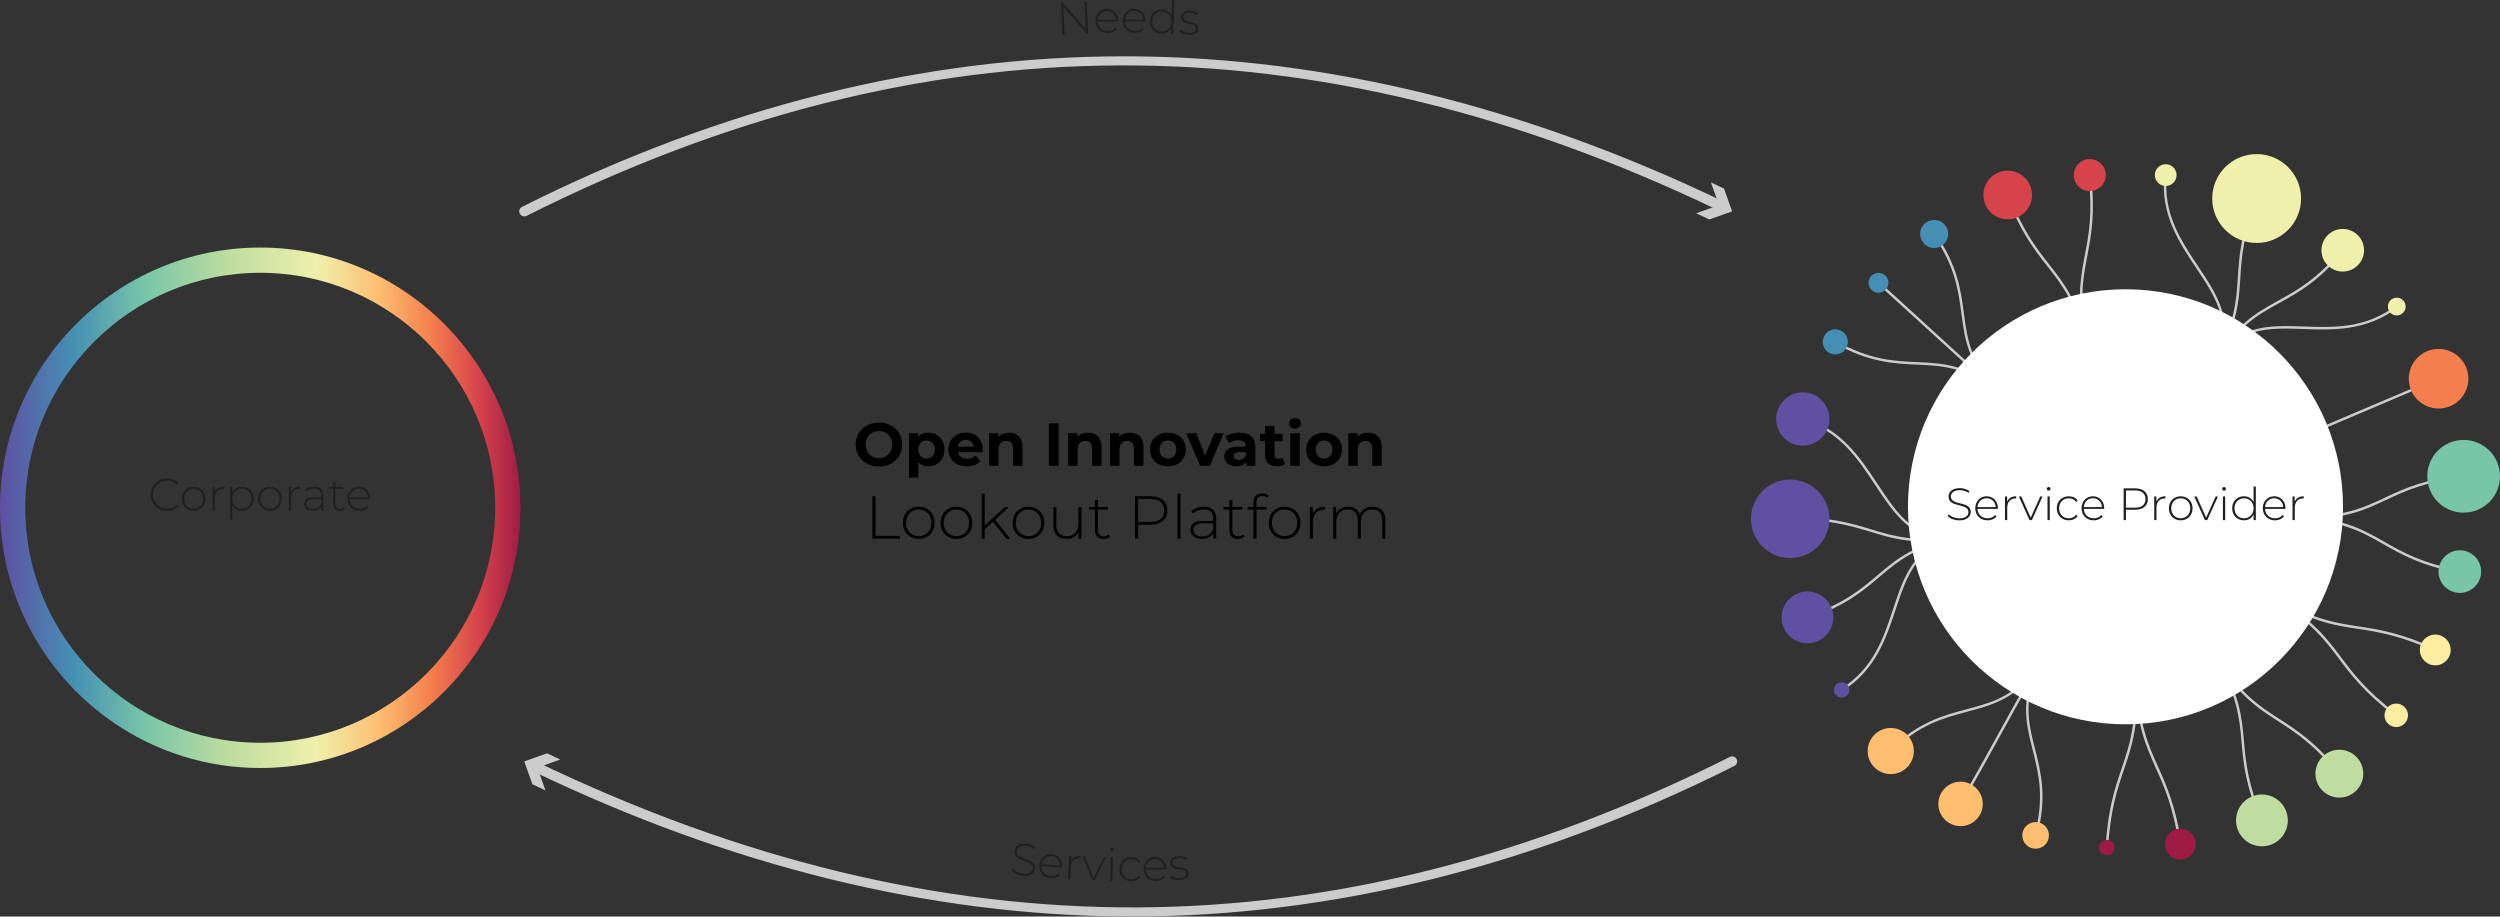
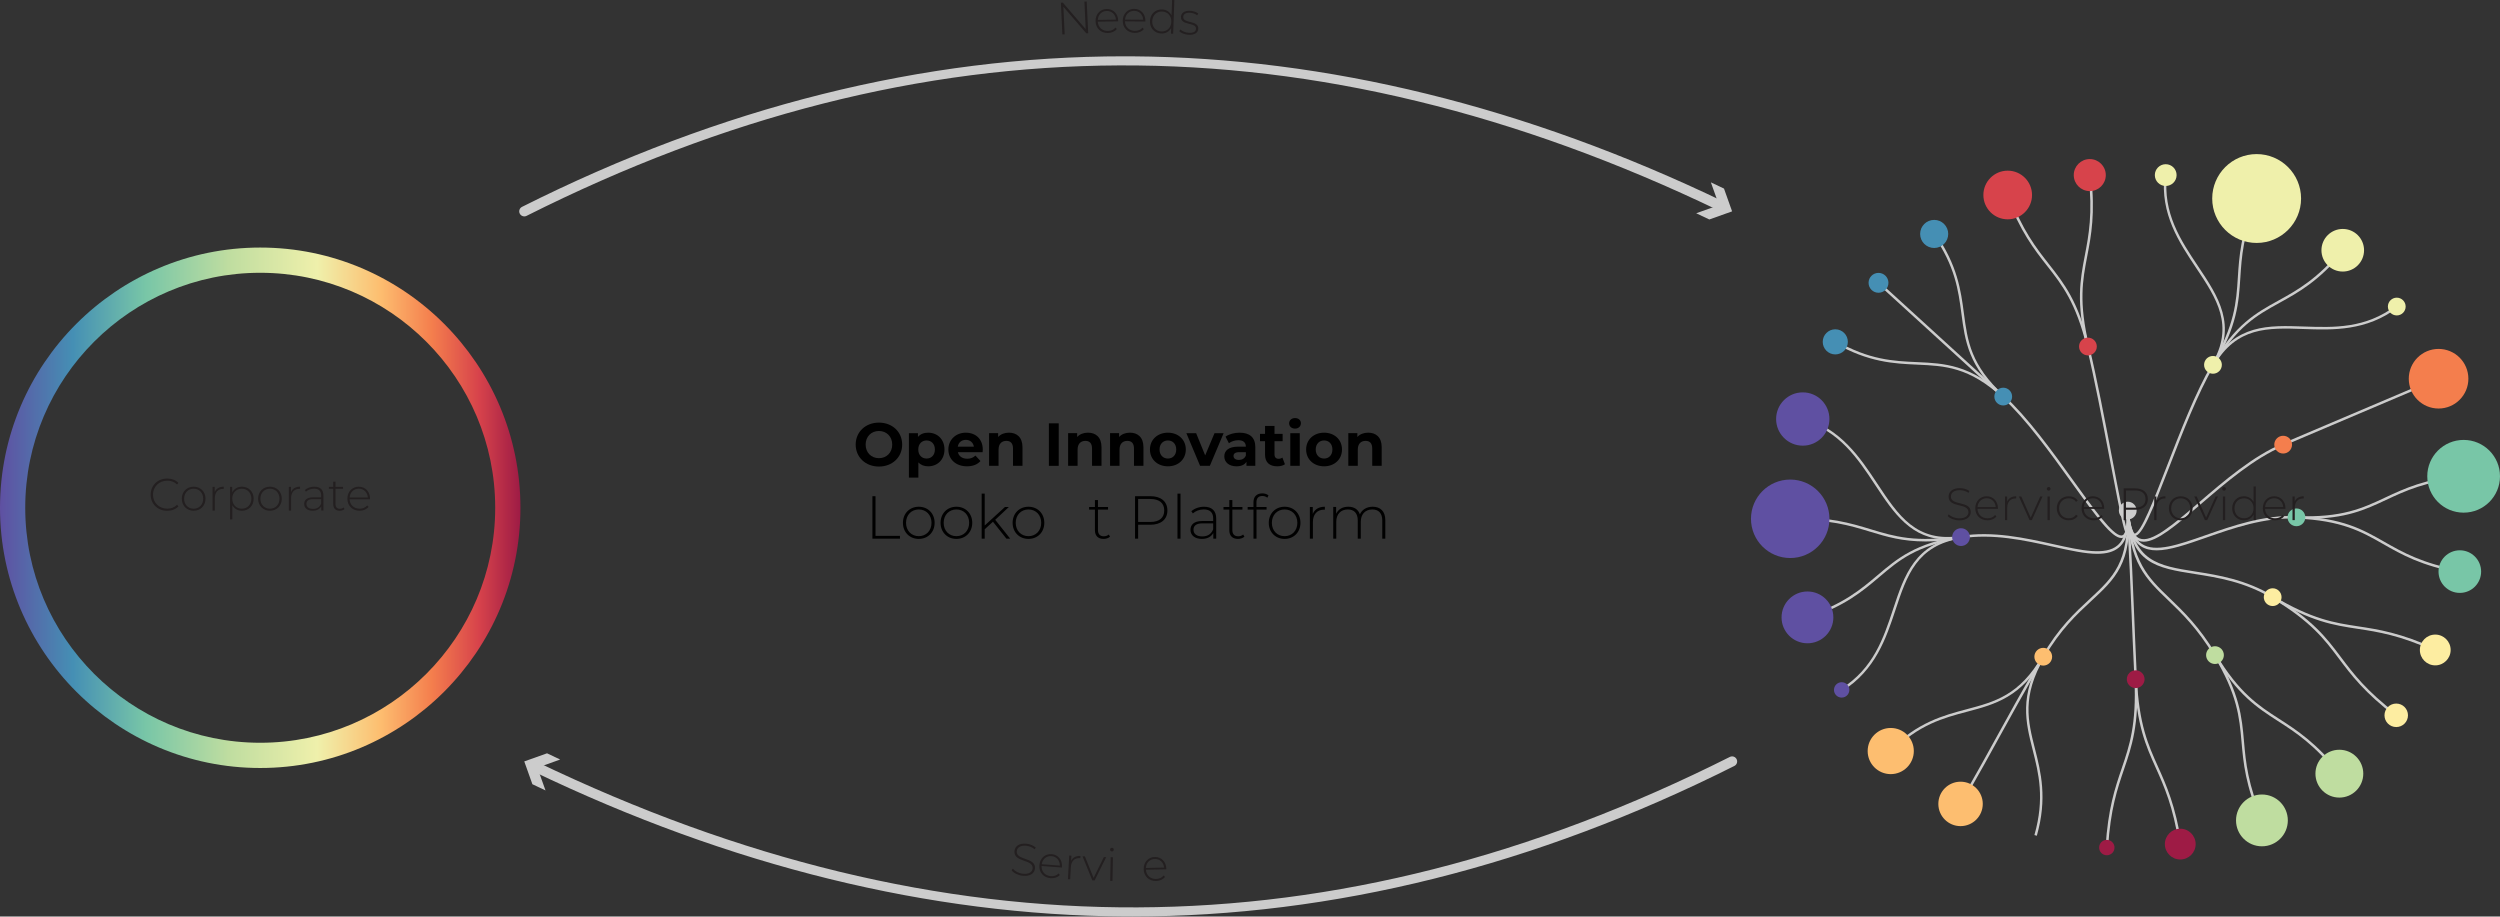
<svg xmlns="http://www.w3.org/2000/svg" id="Layer_2" data-name="Layer 2" viewBox="0 0 2800 1026.48">
  <rect x="0" y="0" width="2800" height="1026.48" fill="#333333" stroke="none" />
  <defs>
    <style>      .cls-1 {        fill: url(#linear-gradient);      }      .cls-1, .cls-2, .cls-3, .cls-4, .cls-5, .cls-6, .cls-7, .cls-8, .cls-9, .cls-10, .cls-11, .cls-12, .cls-13, .cls-14, .cls-15 {        stroke-width: 0px;      }      .cls-2 {        fill: #78c6a7;      }      .cls-4 {        fill: #d7434b;      }      .cls-5 {        fill: #458fb4;      }      .cls-6 {        fill: #eff0ab;      }      .cls-7 {        fill: #ccc;      }      .cls-8 {        fill: #fff;      }      .cls-9 {        fill: #fdbe70;      }      .cls-10 {        fill: #231f20;      }      .cls-11 {        fill: #5f50a2;      }      .cls-12 {        fill: #9e1b45;      }      .cls-13 {        fill: #fdeda1;      }      .cls-14 {        fill: #f47e4d;      }      .cls-15 {        fill: #bfdda0;      }    </style>
    <linearGradient id="linear-gradient" x1="0" y1="568.7" x2="582.89" y2="568.7" gradientUnits="userSpaceOnUse">
      <stop offset="0" stop-color="#5f50a2" />
      <stop offset=".14" stop-color="#458fb4" />
      <stop offset=".28" stop-color="#78c6a7" />
      <stop offset=".44" stop-color="#bfdda0" />
      <stop offset=".61" stop-color="#eff0ab" />
      <stop offset=".73" stop-color="#fdbe70" />
      <stop offset=".83" stop-color="#f47e4d" />
      <stop offset=".92" stop-color="#d7434b" />
      <stop offset="1" stop-color="#9e1b45" />
    </linearGradient>
  </defs>
  <g id="Text">
    <g>
      <g>
        <path class="cls-7" d="M1267.91,1026.48c-3,0-5.99-.01-8.99-.03-217.89-1.46-440.81-56.28-662.56-162.92-2.81-1.35-3.99-4.73-2.64-7.54,1.36-2.81,4.73-3.98,7.54-2.64,455.54,219.07,892.61,217.24,1336.17-5.59,2.79-1.4,6.18-.28,7.58,2.51,1.4,2.79.28,6.18-2.51,7.58-222.76,111.91-449.69,168.63-674.59,168.63Z" />
        <polygon class="cls-7" points="627.4 850.68 601.87 859.77 610.97 885.29 596.27 878.32 587.18 852.79 612.7 843.7 627.4 850.68" />
      </g>
      <g>
        <path class="cls-7" d="M587.19,242.38c-2.07,0-4.06-1.14-5.05-3.11-1.4-2.79-.28-6.18,2.51-7.58,222.76-111.92,449.69-168.63,674.59-168.63,3,0,5.99,0,8.99.03,217.89,1.46,440.81,56.28,662.56,162.92,2.81,1.35,3.99,4.73,2.64,7.54-1.35,2.82-4.72,3.99-7.54,2.64-455.55-219.08-892.61-217.25-1336.17,5.59-.81.41-1.68.6-2.53.6Z" />
        <polygon class="cls-7" points="1899.74 238.85 1925.28 229.76 1916.17 204.23 1930.87 211.21 1939.96 236.73 1914.44 245.82 1899.74 238.85" />
      </g>
      <g>
        <path class="cls-10" d="M1133.03,974.72l1.36-1.8c2.17,2.78,6.48,5.16,11.24,5.65,7.08.73,10.54-2.04,10.93-5.89,1.09-10.63-21.68-6.51-20.35-19.57.51-5.01,4.81-9.02,13.51-8.13,3.9.4,7.82,2.03,10.35,4.28l-1.18,1.98c-2.73-2.33-6.22-3.65-9.41-3.98-6.88-.7-10.3,2.17-10.69,6.07-1.09,10.63,21.67,6.61,20.36,19.47-.51,5.01-4.96,8.96-13.71,8.06-5.26-.54-10.12-3.03-12.42-6.12Z" />
        <path class="cls-10" d="M1189.31,971.64l-22.76-1.74c-.23,6.31,4.06,10.92,10.4,11.4,3.35.26,6.53-.72,8.75-3.05l1.34,1.79c-2.55,2.66-6.31,3.85-10.32,3.55-8.01-.62-13.21-6.62-12.61-14.48.6-7.86,6.45-13.02,13.7-12.46,7.25.55,12.2,6.44,11.6,14.3-.01.2-.09.45-.1.71ZM1166.75,967.92l20.28,1.55c.08-5.76-3.76-10.18-9.39-10.61s-10.05,3.31-10.89,9.06Z" />
        <path class="cls-10" d="M1210.11,958.7l-.14,2.49c-.2-.01-.4-.07-.61-.09-5.89-.33-9.61,3.39-9.98,9.93l-.78,13.81-2.54-.14,1.48-26.51,2.44.14-.33,5.79c1.84-3.77,5.47-5.71,10.44-5.43Z" />
        <path class="cls-10" d="M1238.93,960l-12.94,26.1-2.59-.09-11-26.95,2.69.1,9.73,24.11,11.52-23.35,2.59.09Z" />
        <path class="cls-10" d="M1243.28,951.56c.02-1.12.95-2.07,2.12-2.04,1.17.02,2.06.95,2.04,2.07-.02,1.17-.96,2.07-2.12,2.04-1.17-.02-2.07-.95-2.04-2.07ZM1243.93,960.06l2.54.05-.52,26.53-2.54-.05.52-26.53Z" />
-         <path class="cls-10" d="M1253.68,973.54c.01-7.93,5.67-13.47,13.45-13.46,4.22,0,7.88,1.64,10.06,4.9l-1.88,1.37c-1.93-2.7-4.88-3.98-8.18-3.98-6.26,0-10.84,4.46-10.85,11.17-.01,6.72,4.56,11.2,10.81,11.21,3.31,0,6.26-1.26,8.2-3.95l1.88,1.38c-2.19,3.2-5.86,4.87-10.08,4.87-7.78-.01-13.42-5.62-13.41-13.5Z" />
        <path class="cls-10" d="M1306.23,973.61l-22.82.5c.39,6.3,5.11,10.46,11.47,10.32,3.35-.07,6.43-1.36,8.41-3.9l1.51,1.65c-2.27,2.9-5.9,4.45-9.92,4.54-8.03.18-13.79-5.29-13.97-13.17-.17-7.88,5.14-13.59,12.41-13.75,7.27-.16,12.78,5.21,12.95,13.09,0,.2-.04.46-.03.71ZM1283.41,972.13l20.33-.45c-.48-5.74-4.74-9.76-10.38-9.64-5.64.12-9.67,4.28-9.95,10.08Z" />
-         <path class="cls-10" d="M1310.19,982.92l1.08-2.08c2.11,1.64,5.78,2.95,9.69,2.77,5.59-.25,7.73-2.33,7.6-5.33-.35-7.72-17.66-1.24-18.13-11.65-.18-4.01,3.03-7.41,9.73-7.71,3.35-.15,7.05.7,9.21,2.18l-1.08,2.08c-2.31-1.52-5.24-2.15-8.08-2.03-5.18.23-7.37,2.47-7.24,5.31.36,7.97,17.67,1.54,18.13,11.65.2,4.31-3.38,7.43-10.13,7.73-4.37.2-8.6-1.09-10.77-2.93Z" />
      </g>
      <g>
        <path class="cls-10" d="M1217.13,1.68l1.66,35.55-2.13.1-25.66-29.74,1.44,30.87-2.59.12-1.66-35.55,2.18-.1,25.61,29.75-1.44-30.87,2.59-.12Z" />
        <path class="cls-10" d="M1252.34,23.91l-22.82.39c.36,6.3,5.06,10.49,11.41,10.38,3.35-.06,6.43-1.33,8.42-3.85l1.5,1.65c-2.29,2.89-5.92,4.42-9.94,4.49-8.03.14-13.76-5.36-13.9-13.23-.13-7.88,5.21-13.56,12.48-13.68,7.27-.12,12.75,5.27,12.88,13.15,0,.2-.04.46-.04.71ZM1229.54,22.31l20.33-.34c-.46-5.74-4.69-9.78-10.33-9.69-5.64.1-9.69,4.23-10,10.03Z" />
        <path class="cls-10" d="M1282.8,24.11l-22.84-.2c.2,6.31,4.79,10.62,11.15,10.68,3.36.03,6.47-1.17,8.53-3.64l1.46,1.69c-2.36,2.83-6.04,4.27-10.06,4.24-8.04-.07-13.64-5.71-13.57-13.6.07-7.88,5.56-13.43,12.83-13.37,7.28.06,12.62,5.6,12.55,13.49,0,.2-.06.46-.06.71ZM1260.02,21.93l20.35.17c-.31-5.75-4.44-9.91-10.09-9.95-5.64-.05-9.8,3.99-10.26,9.78Z" />
        <path class="cls-10" d="M1315.29.09l-1.34,37.71-2.49-.09.22-6.25c-2.23,4.04-6.33,6.24-11.11,6.07-7.47-.26-12.91-6.01-12.63-13.94.28-7.98,6.12-13.27,13.59-13,4.73.17,8.61,2.65,10.6,6.74l.62-17.33,2.54.09ZM1311.88,24.45c.24-6.66-4.18-11.34-10.28-11.56-6.1-.22-10.83,4.14-11.07,10.8-.23,6.66,4.18,11.34,10.28,11.56,6.1.22,10.83-4.14,11.07-10.8Z" />
        <path class="cls-10" d="M1320.74,34.93l1.29-1.96c1.93,1.85,5.45,3.54,9.36,3.77,5.59.34,7.94-1.51,8.12-4.51.47-7.72-17.45-3.09-16.82-13.5.24-4.01,3.79-7.06,10.49-6.66,3.35.2,6.95,1.44,8.94,3.14l-1.29,1.96c-2.14-1.76-4.99-2.7-7.83-2.87-5.18-.31-7.59,1.68-7.76,4.53-.48,7.97,17.43,3.39,16.82,13.5-.26,4.32-4.15,7.04-10.9,6.63-4.37-.26-8.44-1.99-10.41-4.04Z" />
      </g>
      <g>
        <g id="viz">
          <g id="links">
            <path class="cls-7" d="M2390.65,600.36c-.21,0-.42-.02-.63-.05-4.74-.74-7.24-9.23-8.36-28.38l2.82-.17c1.32,22.61,4.62,25.54,5.98,25.76.09.02.18.02.28.02,6.89,0,21.65-38.08,35.94-74.93,15.16-39.1,32.34-83.42,50.63-114.69l2.44,1.42c-18.17,31.07-35.31,75.28-50.43,114.29-19.41,50.08-30.15,76.73-38.66,76.73Z" />
            <path class="cls-7" d="M2400.99,606.74c-2.08,0-4.02-.36-5.82-1.13-7.96-3.37-12.37-14.39-13.5-33.68l2.82-.17c1.06,18.11,4.92,28.33,11.79,31.25,13.14,5.56,37.91-15.67,66.56-40.3,28.27-24.29,60.31-51.82,93.75-66l1.1,2.6c-33.04,14.02-64.9,41.39-93.01,65.55-26.85,23.07-48.74,41.88-63.69,41.88Z" />
            <path class="cls-7" d="M2415.4,616.4c-6.85,0-12.84-1.41-17.88-4.77-9.47-6.32-14.66-19.3-15.86-39.7l2.82-.17c1.14,19.45,5.92,31.72,14.6,37.52,14.75,9.85,40.8.74,70.96-9.8,30.77-10.75,65.66-22.95,102.01-21.49l-.11,2.83c-35.84-1.47-70.42,10.66-100.97,21.33-21.97,7.68-40.78,14.25-55.58,14.25Z" />
            <path class="cls-7" d="M2544.66,670.03c-30.76-18.38-60.36-23.04-86.47-27.15-42.41-6.67-73.04-11.49-76.53-70.96l2.82-.17c3.35,57.19,33.05,61.87,74.15,68.33,26.37,4.15,56.25,8.85,87.49,27.51l-1.45,2.43Z" />
            <path class="cls-7" d="M2479.57,734.45c-18.56-30.76-36.08-47.57-51.53-62.41-24.92-23.93-42.93-41.23-46.37-100.11l2.82-.17c3.38,57.78,21.05,74.75,45.51,98.23,15.58,14.96,33.24,31.92,51.99,62.99l-2.42,1.46Z" />
            <path class="cls-7" d="M2390.56,760.78c-1.7-36.08-2.58-58.04-3.35-77.43-1.23-30.83-2.12-53.11-5.54-111.42l2.82-.17c3.42,58.34,4.31,80.63,5.54,111.48.78,19.38,1.66,41.34,3.35,77.41l-2.82.13Z" />
            <path class="cls-7" d="M2289.66,736.24l-2.44-1.41c18.18-31.45,36.86-48.76,53.34-64.03,25.82-23.93,44.48-41.21,41.1-98.87l2.82-.17c3.45,58.99-15.61,76.66-42,101.11-16.34,15.13-34.85,32.29-52.82,63.36Z" />
            <path class="cls-7" d="M2349.05,620.29c-13.64,0-30.52-3.74-49.73-8.01-31.57-7-67.35-14.96-102.75-9.31l-.44-2.79c35.92-5.72,71.99,2.28,103.8,9.34,31.18,6.92,58.1,12.9,71.6,1.38,7.95-6.77,11.27-19.52,10.13-38.98l2.82-.17c1.19,20.4-2.44,33.91-11.12,41.3-6.15,5.24-14.37,7.23-24.32,7.23Z" />
            <path class="cls-7" d="M2375.89,602.57c-10.45,0-27.67-23.2-55.91-62.45-23.81-33.1-50.79-70.62-77.32-94.91l1.91-2.09c26.74,24.48,53.82,62.13,77.71,95.34,22.64,31.47,44.08,61.28,53.53,61.28.46,0,.88-.07,1.28-.21,2.76-.98,5.8-6.57,4.57-27.62l2.82-.17c1.1,18.82-.95,28.49-6.45,30.44-.68.24-1.4.36-2.15.36Z" />
            <path class="cls-7" d="M2382.8,599.24c-3.04,0-5.24-8.35-19.9-85.18-8.1-42.45-17.28-90.57-25.79-125.63l2.75-.67c8.53,35.13,17.71,83.28,25.82,125.76,6.86,35.97,13.39,70.21,16.64,80.31.14-3.16.09-9.44-.65-21.92l2.82-.17c1.59,27.09.31,27.24-1.45,27.46-.08,0-.15.01-.23.01Z" />
            <path class="cls-7" d="M2479.74,409.34l-2.44-1.42c25.39-43.42,5.43-73.32-17.68-107.93-18.92-28.34-40.36-60.46-35.43-104.06l2.81.32c-4.82,42.57,15.41,72.87,34.97,102.17,22.65,33.93,44.05,65.98,17.77,110.92Z" />
            <path class="cls-7" d="M2479.74,409.34l-2.44-1.42c25.67-43.89,27.31-69.55,29.04-96.71,1.54-24.15,3.14-49.13,19.78-89.42l2.61,1.08c-16.46,39.86-18.04,64.6-19.57,88.52-1.76,27.51-3.42,53.48-29.42,97.95Z" />
            <path class="cls-7" d="M2479.74,409.34l-2.44-1.42c26.03-44.52,49.45-57.45,74.25-71.13,21.54-11.89,43.81-24.18,71.24-57.4l2.18,1.8c-27.78,33.64-50.29,46.06-72.06,58.08-25.51,14.08-47.53,26.24-73.17,70.08Z" />
            <path class="cls-7" d="M2479.74,409.34l-2.44-1.42c26.26-44.91,63.46-43.6,102.87-42.23,34.02,1.19,69.2,2.42,103.35-23.47l1.71,2.25c-34.94,26.5-72.24,25.2-105.15,24.04-40.21-1.41-74.93-2.62-100.34,40.83Z" />
            <rect class="cls-7" x="2549.63" y="459.68" width="189.07" height="2.82" transform="translate(30.12 1070.15) rotate(-23.01)" />
            <path class="cls-7" d="M2583.98,581.07c-3.84,0-7.84-.08-12.03-.25l.11-2.83c50.79,2.04,74.17-8.93,98.92-20.53,22.02-10.32,44.78-21,88.15-25.42l.29,2.81c-42.89,4.38-65.44,14.95-87.24,25.17-23.03,10.8-44.88,21.05-88.2,21.05Z" />
            <path class="cls-7" d="M2754.74,641.58c-42.88-7.88-64.72-20.34-85.84-32.39-23.74-13.55-46.17-26.34-96.96-28.37l.11-2.83c51.48,2.06,74.2,15.02,98.25,28.74,20.92,11.93,42.54,24.27,84.95,32.06l-.51,2.78Z" />
            <path class="cls-7" d="M2726.91,729.26c-39.31-17.82-63.25-21.46-86.4-24.98-26.57-4.04-51.67-7.86-95.84-34.25l1.45-2.43c43.7,26.11,68.53,29.88,94.82,33.88,23.34,3.55,47.48,7.22,87.14,25.2l-1.16,2.57Z" />
            <path class="cls-7" d="M2682.92,802.26c-34.64-26.41-49.3-45.92-63.49-64.79-15.98-21.25-31.07-41.33-74.77-67.43l1.45-2.43c44.17,26.39,59.43,46.68,75.57,68.16,14.07,18.72,28.62,38.07,62.94,64.24l-1.71,2.25Z" />
            <path class="cls-7" d="M2618.98,867.39c-27.03-33.61-47.8-46.99-67.89-59.93-23.09-14.87-44.9-28.92-71.52-73.02l2.42-1.46c26.28,43.54,47.82,57.42,70.63,72.1,20.28,13.06,41.25,26.57,68.56,60.53l-2.2,1.77Z" />
            <path class="cls-7" d="M2532.07,919.41c-17.32-39.99-19.5-64.84-21.61-88.87-2.37-27.03-4.61-52.55-30.89-96.09l2.42-1.46c26.62,44.1,28.89,69.94,31.29,97.3,2.09,23.8,4.25,48.42,21.39,88l-2.59,1.12Z" />
            <path class="cls-7" d="M2440.49,945.61c-6.71-42.64-16.61-64.66-26.17-85.95-10.97-24.43-21.34-47.5-23.76-98.89l2.82-.13c2.4,50.85,12.66,73.69,23.52,97.86,9.64,21.46,19.61,43.65,26.39,86.66l-2.79.44Z" />
            <path class="cls-7" d="M2361.04,949.35l-2.82-.18c2.7-43.46,10.54-66.49,18.12-88.76,8.54-25.09,16.61-48.79,14.22-99.64l2.82-.13c2.42,51.39-5.73,75.34-14.36,100.69-7.52,22.09-15.3,44.94-17.98,88.02Z" />
            <path class="cls-7" d="M2281.26,936.03l-2.72-.77c11.73-41.35,4.73-68.95-2.03-95.65-7.81-30.84-15.19-59.98,10.71-104.78l2.44,1.41c-25.33,43.81-18.42,71.09-10.41,102.68,6.54,25.8,13.94,55.04,2.01,97.11Z" />
            <path class="cls-7" d="M2197.05,901.08l-2.46-1.4c21.46-37.66,32.56-57.84,43.28-77.36,12.2-22.2,23.72-43.17,49.35-87.49l2.44,1.41c-25.61,44.29-37.12,65.25-49.31,87.44-10.73,19.53-21.83,39.72-43.3,77.4Z" />
            <path class="cls-7" d="M2118.63,842.16l-2.01-1.98c30.71-31.16,60.12-38.96,86.07-45.84,31.77-8.43,59.21-15.71,84.53-59.51l2.44,1.41c-25.91,44.82-55.22,52.59-86.25,60.82-26.85,7.12-54.62,14.49-84.78,45.09Z" />
            <path class="cls-7" d="M2063.42,773.89l-1.5-2.39c36.3-22.76,47.52-56.62,58.38-89.38,12.57-37.93,24.44-73.75,75.83-81.94l.45,2.79c-49.7,7.91-60.77,41.33-73.59,80.03-10.5,31.68-22.39,67.59-59.56,90.88Z" />
            <path class="cls-7" d="M2024.79,692.81l-.89-2.68c40.87-13.63,60.33-30.14,79.16-46.1,21.67-18.38,42.14-35.74,93.07-43.86l.45,2.79c-50.15,7.98-69.4,24.31-91.69,43.22-19.03,16.14-38.7,32.83-80.09,46.63Z" />
            <path class="cls-7" d="M2156.67,606.44c-26.16,0-43.73-5.34-62.01-10.9-22.84-6.94-46.38-14.1-89.58-13.08l-.07-2.83c43.58-1.03,67.41,6.19,90.47,13.2,25.94,7.89,50.44,15.34,100.65,7.34l.45,2.79c-15.45,2.46-28.5,3.48-39.91,3.48Z" />
            <path class="cls-7" d="M2181.33,604.23c-40.77,0-60.35-29.63-80.96-60.8-19.88-30.07-40.43-61.17-81.66-72.78l.77-2.72c42.24,11.9,64.02,44.86,83.24,73.94,23.48,35.52,43.78,66.18,93.4,58.3l.45,2.79c-5.4.86-10.47,1.27-15.25,1.27Z" />
            <path class="cls-7" d="M2242.66,445.22c-37.37-34.21-64.35-35.43-95.6-36.83-25.49-1.14-54.39-2.44-92.24-24.28l1.41-2.44c37.26,21.49,64.56,22.72,90.96,23.9,30.47,1.37,59.25,2.66,97.38,37.57l-1.91,2.09Z" />
            <path class="cls-7" d="M2242.66,445.22c-37.72-34.54-55.09-50.33-74.14-67.65-16.16-14.7-33.53-30.49-65.56-59.76l1.9-2.09c32.03,29.27,49.4,45.06,65.55,59.76,19.05,17.32,36.42,33.12,74.15,67.66l-1.91,2.09Z" />
            <path class="cls-7" d="M2242.66,445.22c-38.13-34.91-41.89-63.51-45.87-93.79-3.45-26.23-7.01-53.36-31.67-88.6l2.32-1.62c25.05,35.81,28.83,64.52,32.16,89.85,4.08,31.05,7.61,57.86,44.98,92.07l-1.91,2.09Z" />
            <path class="cls-7" d="M2337.11,388.44c-12-49.44-27.68-69.42-44.29-90.57-14.75-18.8-30.01-38.24-45.51-78.96l2.64-1c15.34,40.32,30.46,59.59,45.09,78.22,16.8,21.4,32.67,41.62,44.81,91.65l-2.75.67Z" />
            <path class="cls-7" d="M2337.11,388.44c-12.14-50.03-7.3-75.27-2.18-102,4.46-23.26,9.07-47.32,4.22-90.19l2.81-.32c4.9,43.3.25,67.57-4.25,91.04-5.06,26.41-9.84,51.36,2.15,100.8l-2.75.67Z" />
          </g>
          <g>
            <circle class="cls-7" cx="2383.08" cy="571.85" r="9.95" />
            <circle class="cls-6" cx="2478.52" cy="408.63" r="9.95" />
            <circle class="cls-14" cx="2557.14" cy="498.01" r="9.95" />
            <circle class="cls-2" cx="2572" cy="579.41" r="9.95" />
            <circle class="cls-13" cx="2545.39" cy="668.82" r="9.95" />
            <circle class="cls-15" cx="2480.78" cy="733.72" r="9.95" />
            <circle class="cls-12" cx="2391.97" cy="760.71" r="9.95" />
            <circle class="cls-9" cx="2288.44" cy="735.53" r="9.95" />
            <circle class="cls-11" cx="2196.35" cy="601.57" r="9.95" />
            <circle class="cls-5" cx="2243.62" cy="444.17" r="9.95" />
            <circle class="cls-4" cx="2338.48" cy="388.1" r="9.95" />
            <circle class="cls-6" cx="2425.6" cy="196.1" r="12.19" />
            <circle class="cls-6" cx="2527.44" cy="222.34" r="49.76" />
            <circle class="cls-6" cx="2623.88" cy="280.28" r="23.86" />
            <circle class="cls-6" cx="2684.38" cy="343.34" r="9.95" />
            <circle class="cls-14" cx="2731.2" cy="424.17" r="33.38" />
            <circle class="cls-2" cx="2759.27" cy="533.44" r="40.73" />
            <circle class="cls-2" cx="2755" cy="640.19" r="23.86" />
            <circle class="cls-13" cx="2727.49" cy="727.97" r="17.24" />
            <circle class="cls-13" cx="2683.78" cy="801.14" r="13.16" />
            <circle class="cls-15" cx="2620.08" cy="866.51" r="26.79" />
            <circle class="cls-15" cx="2533.36" cy="918.85" r="29.01" />
            <circle class="cls-12" cx="2441.89" cy="945.39" r="17.24" />
            <circle class="cls-12" cx="2359.63" cy="949.27" r="8.62" />
-             <circle class="cls-9" cx="2279.9" cy="935.65" r="14.93" />
            <circle class="cls-9" cx="2195.82" cy="900.38" r="24.88" />
            <circle class="cls-9" cx="2117.63" cy="841.17" r="25.85" />
            <circle class="cls-11" cx="2062.67" cy="772.69" r="8.62" />
            <circle class="cls-11" cx="2024.35" cy="691.47" r="29.01" />
            <circle class="cls-11" cx="2005.04" cy="581.05" r="43.94" />
            <circle class="cls-11" cx="2019.1" cy="469.3" r="29.85" />
            <circle class="cls-5" cx="2055.53" cy="382.88" r="14.07" />
            <circle class="cls-5" cx="2103.92" cy="316.76" r="11.13" />
            <circle class="cls-5" cx="2166.28" cy="262.01" r="15.73" />
            <circle class="cls-4" cx="2248.63" cy="218.4" r="27.25" />
            <circle class="cls-4" cx="2340.55" cy="196.1" r="17.94" />
          </g>
        </g>
-         <circle class="cls-8" cx="2380.55" cy="567.6" r="243.62" />
      </g>
      <g>
        <path class="cls-10" d="M2181.44,577.99l1.17-1.93c2.44,2.54,6.97,4.47,11.75,4.47,7.12,0,10.28-3.1,10.28-6.97,0-10.68-22.23-4.27-22.23-17.4,0-5.04,3.87-9.46,12.61-9.46,3.92,0,7.99,1.22,10.73,3.2l-.97,2.09c-2.95-2.03-6.56-3-9.77-3-6.92,0-10.02,3.21-10.02,7.12,0,10.68,22.23,4.38,22.23,17.3,0,5.04-4.02,9.41-12.82,9.41-5.29,0-10.38-1.98-12.97-4.83Z" />
        <path class="cls-10" d="M2237.64,569.91h-22.84c.25,6.31,4.88,10.58,11.24,10.58,3.35,0,6.46-1.22,8.49-3.71l1.47,1.68c-2.34,2.85-6,4.32-10.02,4.32-8.04,0-13.68-5.6-13.68-13.48s5.44-13.48,12.72-13.48,12.67,5.49,12.67,13.38c0,.2-.05.46-.05.71ZM2214.85,567.92h20.35c-.36-5.75-4.53-9.87-10.17-9.87s-9.77,4.07-10.17,9.87Z" />
        <path class="cls-10" d="M2258.13,555.82v2.49c-.2,0-.41-.05-.61-.05-5.9,0-9.41,3.92-9.41,10.48v13.84h-2.54v-26.55h2.44v5.8c1.63-3.87,5.14-6,10.12-6Z" />
        <path class="cls-10" d="M2287.68,556.02l-12.01,26.55h-2.59l-11.95-26.55h2.7l10.58,23.75,10.68-23.75h2.6Z" />
        <path class="cls-10" d="M2292.4,547.52c0-1.12.92-2.09,2.09-2.09s2.09.91,2.09,2.03-.92,2.09-2.09,2.09-2.09-.92-2.09-2.03ZM2293.21,556.02h2.54v26.55h-2.54v-26.55Z" />
        <path class="cls-10" d="M2303.58,569.3c0-7.93,5.65-13.48,13.43-13.48,4.22,0,7.88,1.63,10.07,4.88l-1.88,1.37c-1.93-2.7-4.88-3.97-8.19-3.97-6.26,0-10.83,4.47-10.83,11.19s4.58,11.19,10.83,11.19c3.31,0,6.26-1.27,8.19-3.97l1.88,1.37c-2.19,3.2-5.85,4.88-10.07,4.88-7.78,0-13.43-5.6-13.43-13.48Z" />
        <path class="cls-10" d="M2356.68,569.91h-22.84c.25,6.31,4.88,10.58,11.24,10.58,3.35,0,6.46-1.22,8.49-3.71l1.47,1.68c-2.34,2.85-6,4.32-10.02,4.32-8.04,0-13.68-5.6-13.68-13.48s5.44-13.48,12.72-13.48,12.67,5.49,12.67,13.38c0,.2-.05.46-.05.71ZM2333.89,567.92h20.35c-.36-5.75-4.53-9.87-10.17-9.87s-9.77,4.07-10.17,9.87Z" />
        <path class="cls-10" d="M2405.6,558.97c0,7.48-5.39,11.95-14.35,11.95h-10.17v11.65h-2.6v-35.61h12.77c8.95,0,14.35,4.47,14.35,12ZM2402.96,558.97c0-6.16-4.07-9.66-11.7-9.66h-10.17v19.28h10.17c7.63,0,11.7-3.51,11.7-9.61Z" />
        <path class="cls-10" d="M2425.28,555.82v2.49c-.2,0-.41-.05-.61-.05-5.9,0-9.41,3.92-9.41,10.48v13.84h-2.54v-26.55h2.44v5.8c1.63-3.87,5.14-6,10.12-6Z" />
        <path class="cls-10" d="M2429.14,569.3c0-7.88,5.65-13.48,13.28-13.48s13.28,5.6,13.28,13.48-5.65,13.48-13.28,13.48-13.28-5.6-13.28-13.48ZM2453.1,569.3c0-6.67-4.58-11.19-10.68-11.19s-10.68,4.52-10.68,11.19,4.58,11.19,10.68,11.19,10.68-4.53,10.68-11.19Z" />
        <path class="cls-10" d="M2484.12,556.02l-12.01,26.55h-2.59l-11.95-26.55h2.7l10.58,23.75,10.68-23.75h2.6Z" />
        <path class="cls-10" d="M2488.84,547.52c0-1.12.92-2.09,2.09-2.09s2.09.91,2.09,2.03-.92,2.09-2.09,2.09-2.09-.92-2.09-2.03ZM2489.65,556.02h2.54v26.55h-2.54v-26.55Z" />
        <path class="cls-10" d="M2526.53,544.83v37.74h-2.49v-6.26c-2.09,4.12-6.11,6.46-10.89,6.46-7.48,0-13.12-5.55-13.12-13.48s5.65-13.48,13.12-13.48c4.73,0,8.7,2.34,10.84,6.36v-17.35h2.54ZM2523.99,569.3c0-6.67-4.58-11.19-10.68-11.19s-10.68,4.52-10.68,11.19,4.58,11.19,10.68,11.19,10.68-4.53,10.68-11.19Z" />
        <path class="cls-10" d="M2559.68,569.91h-22.84c.25,6.31,4.88,10.58,11.24,10.58,3.35,0,6.46-1.22,8.49-3.71l1.47,1.68c-2.34,2.85-6,4.32-10.02,4.32-8.04,0-13.68-5.6-13.68-13.48s5.44-13.48,12.72-13.48,12.67,5.49,12.67,13.38c0,.2-.05.46-.05.71ZM2536.89,567.92h20.35c-.36-5.75-4.53-9.87-10.17-9.87s-9.77,4.07-10.17,9.87Z" />
        <path class="cls-10" d="M2580.17,555.82v2.49c-.2,0-.41-.05-.61-.05-5.9,0-9.41,3.92-9.41,10.48v13.84h-2.54v-26.55h2.44v5.8c1.63-3.87,5.14-6,10.12-6Z" />
      </g>
      <g>
        <path class="cls-3" d="M958.36,497.93c0-14.14,11.01-24.61,26.03-24.61s26.04,10.4,26.04,24.61-11.08,24.61-26.04,24.61-26.03-10.47-26.03-24.61ZM999.29,497.93c0-9.04-6.4-15.23-14.89-15.23s-14.89,6.19-14.89,15.23,6.39,15.23,14.89,15.23,14.89-6.19,14.89-15.23Z" />
        <path class="cls-3" d="M1057.82,503.44c0,11.49-7.96,18.83-18.22,18.83-4.56,0-8.29-1.43-11.01-4.42v17.06h-10.61v-49.76h10.13v4.22c2.65-3.19,6.59-4.76,11.49-4.76,10.26,0,18.22,7.34,18.22,18.83ZM1047.08,503.44c0-6.32-4.01-10.13-9.31-10.13s-9.31,3.81-9.31,10.13,4.01,10.13,9.31,10.13,9.31-3.81,9.31-10.13Z" />
        <path class="cls-3" d="M1100.51,506.43h-27.67c1.02,4.56,4.89,7.34,10.47,7.34,3.87,0,6.67-1.16,9.18-3.54l5.64,6.12c-3.4,3.87-8.5,5.92-15.09,5.92-12.65,0-20.87-7.96-20.87-18.83s8.37-18.83,19.51-18.83,19.04,7.21,19.04,18.97c0,.82-.14,1.97-.2,2.85ZM1072.71,500.24h18.02c-.74-4.62-4.22-7.61-8.97-7.61s-8.29,2.92-9.04,7.61Z" />
        <path class="cls-3" d="M1145.18,500.79v20.93h-10.61v-19.31c0-5.92-2.72-8.63-7.41-8.63-5.1,0-8.77,3.12-8.77,9.85v18.08h-10.61v-36.57h10.13v4.28c2.85-3.13,7.13-4.83,12.1-4.83,8.63,0,15.16,5.03,15.16,16.18Z" />
        <path class="cls-3" d="M1174.75,474.14h11.01v47.59h-11.01v-47.59Z" />
        <path class="cls-3" d="M1233.69,500.79v20.93h-10.61v-19.31c0-5.92-2.72-8.63-7.41-8.63-5.1,0-8.77,3.12-8.77,9.85v18.08h-10.61v-36.57h10.13v4.28c2.85-3.13,7.13-4.83,12.1-4.83,8.63,0,15.16,5.03,15.16,16.18Z" />
        <path class="cls-3" d="M1280.66,500.79v20.93h-10.6v-19.31c0-5.92-2.72-8.63-7.41-8.63-5.1,0-8.77,3.12-8.77,9.85v18.08h-10.61v-36.57h10.13v4.28c2.85-3.13,7.14-4.83,12.1-4.83,8.64,0,15.16,5.03,15.16,16.18Z" />
        <path class="cls-3" d="M1287.94,503.44c0-11.01,8.5-18.83,20.12-18.83s20.05,7.82,20.05,18.83-8.43,18.83-20.05,18.83-20.12-7.82-20.12-18.83ZM1317.38,503.44c0-6.32-4.01-10.13-9.31-10.13s-9.38,3.81-9.38,10.13,4.08,10.13,9.38,10.13,9.31-3.81,9.31-10.13Z" />
        <path class="cls-3" d="M1370.47,485.15l-15.43,36.57h-10.95l-15.36-36.57h10.94l10.13,24.88,10.47-24.88h10.2Z" />
        <path class="cls-3" d="M1405.96,500.86v20.87h-9.93v-4.55c-1.97,3.33-5.78,5.1-11.15,5.1-8.56,0-13.66-4.76-13.66-11.08s4.56-10.95,15.7-10.95h8.43c0-4.55-2.72-7.21-8.43-7.21-3.87,0-7.88,1.29-10.54,3.4l-3.8-7.41c4.01-2.85,9.92-4.42,15.77-4.42,11.15,0,17.61,5.17,17.61,16.25ZM1395.36,510.17v-3.74h-7.27c-4.97,0-6.53,1.84-6.53,4.28,0,2.65,2.24,4.42,5.98,4.42,3.54,0,6.59-1.63,7.82-4.96Z" />
        <path class="cls-3" d="M1439.14,519.96c-2.17,1.56-5.37,2.31-8.63,2.31-8.64,0-13.67-4.42-13.67-13.12v-15.03h-5.64v-8.16h5.64v-8.91h10.61v8.91h9.11v8.16h-9.11v14.89c0,3.13,1.7,4.83,4.56,4.83,1.56,0,3.13-.47,4.28-1.36l2.85,7.48Z" />
        <path class="cls-3" d="M1443.83,474.14c0-3.33,2.65-5.92,6.59-5.92s6.59,2.45,6.59,5.71c0,3.54-2.65,6.12-6.59,6.12s-6.59-2.58-6.59-5.92ZM1445.12,485.15h10.61v36.57h-10.61v-36.57Z" />
        <path class="cls-3" d="M1462.86,503.44c0-11.01,8.5-18.83,20.12-18.83s20.06,7.82,20.06,18.83-8.43,18.83-20.06,18.83-20.12-7.82-20.12-18.83ZM1492.3,503.44c0-6.32-4.01-10.13-9.31-10.13s-9.38,3.81-9.38,10.13,4.08,10.13,9.38,10.13,9.31-3.81,9.31-10.13Z" />
        <path class="cls-3" d="M1547.5,500.79v20.93h-10.6v-19.31c0-5.92-2.72-8.63-7.41-8.63-5.1,0-8.77,3.12-8.77,9.85v18.08h-10.61v-36.57h10.13v4.28c2.85-3.13,7.14-4.83,12.1-4.83,8.64,0,15.16,5.03,15.16,16.18Z" />
        <path class="cls-3" d="M977.09,555.72h3.47v44.46h27.4v3.12h-30.86v-47.59Z" />
-         <path class="cls-3" d="M1011.28,585.56c0-10.54,7.55-18.02,17.75-18.02s17.75,7.48,17.75,18.02-7.55,18.02-17.75,18.02-17.75-7.48-17.75-18.02ZM1043.3,585.56c0-8.91-6.12-14.96-14.27-14.96s-14.27,6.05-14.27,14.96,6.12,14.95,14.27,14.95,14.27-6.05,14.27-14.95Z" />
+         <path class="cls-3" d="M1011.28,585.56c0-10.54,7.55-18.02,17.75-18.02s17.75,7.48,17.75,18.02-7.55,18.02-17.75,18.02-17.75-7.48-17.75-18.02M1043.3,585.56c0-8.91-6.12-14.96-14.27-14.96s-14.27,6.05-14.27,14.96,6.12,14.95,14.27,14.95,14.27-6.05,14.27-14.95Z" />
        <path class="cls-3" d="M1053.43,585.56c0-10.54,7.54-18.02,17.75-18.02s17.74,7.48,17.74,18.02-7.54,18.02-17.74,18.02-17.75-7.48-17.75-18.02ZM1085.45,585.56c0-8.91-6.12-14.96-14.27-14.96s-14.28,6.05-14.28,14.96,6.12,14.95,14.28,14.95,14.27-6.05,14.27-14.95Z" />
        <path class="cls-3" d="M1112.11,584.34l-9.25,8.43v10.53h-3.4v-50.44h3.4v35.69l22.71-20.74h4.35l-15.3,14.35,16.79,21.14h-4.22l-15.09-18.96Z" />
        <path class="cls-3" d="M1134.13,585.56c0-10.54,7.54-18.02,17.75-18.02s17.74,7.48,17.74,18.02-7.54,18.02-17.74,18.02-17.75-7.48-17.75-18.02ZM1166.15,585.56c0-8.91-6.12-14.96-14.27-14.96s-14.28,6.05-14.28,14.96,6.12,14.95,14.28,14.95,14.27-6.05,14.27-14.95Z" />
-         <path class="cls-3" d="M1211.23,567.82v35.49h-3.27v-7.61c-2.31,4.97-7.13,7.89-13.39,7.89-9.04,0-14.82-5.1-14.82-15.03v-20.74h3.4v20.46c0,8.02,4.28,12.24,11.69,12.24,8.02,0,12.99-5.37,12.99-13.8v-18.9h3.4Z" />
        <path class="cls-3" d="M1243.25,601.06c-1.77,1.7-4.62,2.52-7.28,2.52-6.25,0-9.65-3.67-9.65-9.66v-23.18h-6.53v-2.92h6.53v-7.75h3.4v7.75h11.28v2.92h-11.28v22.84c0,4.56,2.24,7.07,6.59,7.07,2.11,0,4.08-.68,5.51-1.98l1.43,2.38Z" />
        <path class="cls-3" d="M1307.49,571.76c0,9.99-7.21,15.97-19.17,15.97h-13.6v15.57h-3.47v-47.59h17.07c11.96,0,19.17,5.98,19.17,16.05ZM1303.95,571.76c0-8.23-5.44-12.92-15.63-12.92h-13.6v25.76h13.6c10.2,0,15.63-4.69,15.63-12.85Z" />
        <path class="cls-3" d="M1318.78,552.87h3.4v50.44h-3.4v-50.44Z" />
        <path class="cls-3" d="M1362.15,580.8v22.5h-3.26v-6.32c-2.25,4.08-6.59,6.6-12.78,6.6-7.95,0-12.78-4.08-12.78-10.13,0-5.37,3.4-9.93,13.26-9.93h12.17v-2.85c0-6.59-3.6-10.13-10.54-10.13-4.89,0-9.31,1.84-12.23,4.49l-1.7-2.45c3.53-3.12,8.7-5.03,14.21-5.03,8.77,0,13.66,4.49,13.66,13.25ZM1358.75,592.84v-6.66h-12.1c-7.34,0-9.93,3.06-9.93,7.13,0,4.62,3.6,7.48,9.86,7.48s10.13-2.85,12.17-7.95Z" />
        <path class="cls-3" d="M1393.76,601.06c-1.77,1.7-4.62,2.52-7.27,2.52-6.26,0-9.66-3.67-9.66-9.66v-23.18h-6.52v-2.92h6.52v-7.75h3.4v7.75h11.29v2.92h-11.29v22.84c0,4.56,2.25,7.07,6.59,7.07,2.11,0,4.08-.68,5.51-1.98l1.43,2.38Z" />
        <path class="cls-3" d="M1407.22,562.65v5.16h11.35v2.92h-11.28v32.56h-3.4v-32.56h-6.53v-2.92h6.53v-5.44c0-5.91,3.54-9.79,9.85-9.79,2.59,0,5.3.75,7,2.31l-1.36,2.58c-1.43-1.29-3.4-1.97-5.51-1.97-4.42,0-6.66,2.45-6.66,7.14Z" />
        <path class="cls-3" d="M1421.02,585.56c0-10.54,7.54-18.02,17.75-18.02s17.74,7.48,17.74,18.02-7.54,18.02-17.74,18.02-17.75-7.48-17.75-18.02ZM1453.04,585.56c0-8.91-6.12-14.96-14.27-14.96s-14.28,6.05-14.28,14.96,6.12,14.95,14.28,14.95,14.27-6.05,14.27-14.95Z" />
        <path class="cls-3" d="M1483.84,567.55v3.33c-.27,0-.54-.07-.82-.07-7.88,0-12.58,5.24-12.58,14v18.49h-3.4v-35.49h3.27v7.75c2.17-5.17,6.86-8.02,13.52-8.02Z" />
        <path class="cls-3" d="M1551.55,582.57v20.73h-3.4v-20.46c0-8.02-4.15-12.24-11.09-12.24-8.02,0-12.98,5.37-12.98,13.8v18.9h-3.4v-20.46c0-8.02-4.14-12.24-11.08-12.24-8.02,0-12.98,5.37-12.98,13.8v18.9h-3.4v-35.49h3.26v7.61c2.31-4.96,7.14-7.88,13.6-7.88s11.08,2.92,12.98,8.56c2.31-5.16,7.48-8.56,14.35-8.56,8.56,0,14.14,5.1,14.14,15.03Z" />
      </g>
      <g>
        <path class="cls-10" d="M168.74,554.02c0-10.37,7.88-18.05,18.47-18.05,5.04,0,9.56,1.63,12.67,4.93l-1.63,1.68c-3.05-3-6.76-4.22-10.94-4.22-9.11,0-15.97,6.72-15.97,15.67s6.87,15.67,15.97,15.67c4.17,0,7.88-1.27,10.94-4.28l1.63,1.68c-3.1,3.31-7.63,4.99-12.67,4.99-10.58,0-18.47-7.68-18.47-18.06Z" />
        <path class="cls-10" d="M203.62,558.56c0-7.88,5.65-13.48,13.28-13.48s13.28,5.6,13.28,13.48-5.65,13.48-13.28,13.48-13.28-5.6-13.28-13.48ZM227.58,558.56c0-6.67-4.58-11.19-10.68-11.19s-10.68,4.52-10.68,11.19,4.58,11.19,10.68,11.19,10.68-4.53,10.68-11.19Z" />
        <path class="cls-10" d="M250.62,545.08v2.49c-.2,0-.41-.05-.61-.05-5.9,0-9.41,3.92-9.41,10.48v13.84h-2.54v-26.55h2.44v5.79c1.63-3.86,5.14-6,10.12-6Z" />
        <path class="cls-10" d="M284.08,558.56c0,7.98-5.65,13.48-13.12,13.48-4.68,0-8.65-2.29-10.78-6.26v15.92h-2.54v-36.42h2.44v6.25c2.09-4.07,6.11-6.46,10.89-6.46,7.48,0,13.12,5.55,13.12,13.48ZM281.54,558.56c0-6.67-4.63-11.19-10.73-11.19s-10.68,4.52-10.68,11.19,4.58,11.19,10.68,11.19,10.73-4.53,10.73-11.19Z" />
        <path class="cls-10" d="M289.06,558.56c0-7.88,5.65-13.48,13.28-13.48s13.28,5.6,13.28,13.48-5.65,13.48-13.28,13.48-13.28-5.6-13.28-13.48ZM313.01,558.56c0-6.67-4.58-11.19-10.68-11.19s-10.68,4.52-10.68,11.19,4.58,11.19,10.68,11.19,10.68-4.53,10.68-11.19Z" />
        <path class="cls-10" d="M336.05,545.08v2.49c-.2,0-.41-.05-.61-.05-5.9,0-9.41,3.92-9.41,10.48v13.84h-2.54v-26.55h2.44v5.79c1.63-3.86,5.14-6,10.12-6Z" />
        <path class="cls-10" d="M362.24,554.99v16.84h-2.44v-4.73c-1.68,3.06-4.93,4.94-9.56,4.94-5.95,0-9.56-3.06-9.56-7.58,0-4.02,2.54-7.43,9.92-7.43h9.1v-2.14c0-4.93-2.7-7.58-7.88-7.58-3.66,0-6.97,1.37-9.16,3.36l-1.27-1.83c2.65-2.34,6.51-3.76,10.63-3.76,6.56,0,10.22,3.35,10.22,9.92ZM359.7,564v-4.98h-9.05c-5.5,0-7.43,2.28-7.43,5.34,0,3.45,2.7,5.6,7.37,5.6s7.58-2.14,9.1-5.95Z" />
        <path class="cls-10" d="M385.89,570.15c-1.32,1.27-3.46,1.88-5.44,1.88-4.68,0-7.22-2.75-7.22-7.22v-17.35h-4.88v-2.19h4.88v-5.8h2.54v5.8h8.44v2.19h-8.44v17.09c0,3.41,1.68,5.29,4.93,5.29,1.58,0,3.05-.51,4.12-1.47l1.07,1.78Z" />
        <path class="cls-10" d="M414.41,559.16h-22.84c.25,6.31,4.88,10.58,11.24,10.58,3.35,0,6.46-1.22,8.49-3.71l1.47,1.68c-2.34,2.85-6,4.33-10.02,4.33-8.04,0-13.68-5.6-13.68-13.48s5.44-13.48,12.72-13.48,12.67,5.49,12.67,13.38c0,.2-.05.46-.05.71ZM391.62,557.18h20.35c-.36-5.75-4.53-9.87-10.17-9.87s-9.77,4.07-10.17,9.87Z" />
      </g>
      <path class="cls-1" d="M291.45,860.15C130.74,860.15,0,729.41,0,568.71s130.74-291.45,291.45-291.45,291.45,130.74,291.45,291.45-130.74,291.44-291.45,291.44ZM291.45,305.51c-145.13,0-263.19,118.07-263.19,263.19s118.07,263.19,263.19,263.19,263.19-118.07,263.19-263.19-118.07-263.19-263.19-263.19Z" />
    </g>
  </g>
</svg>